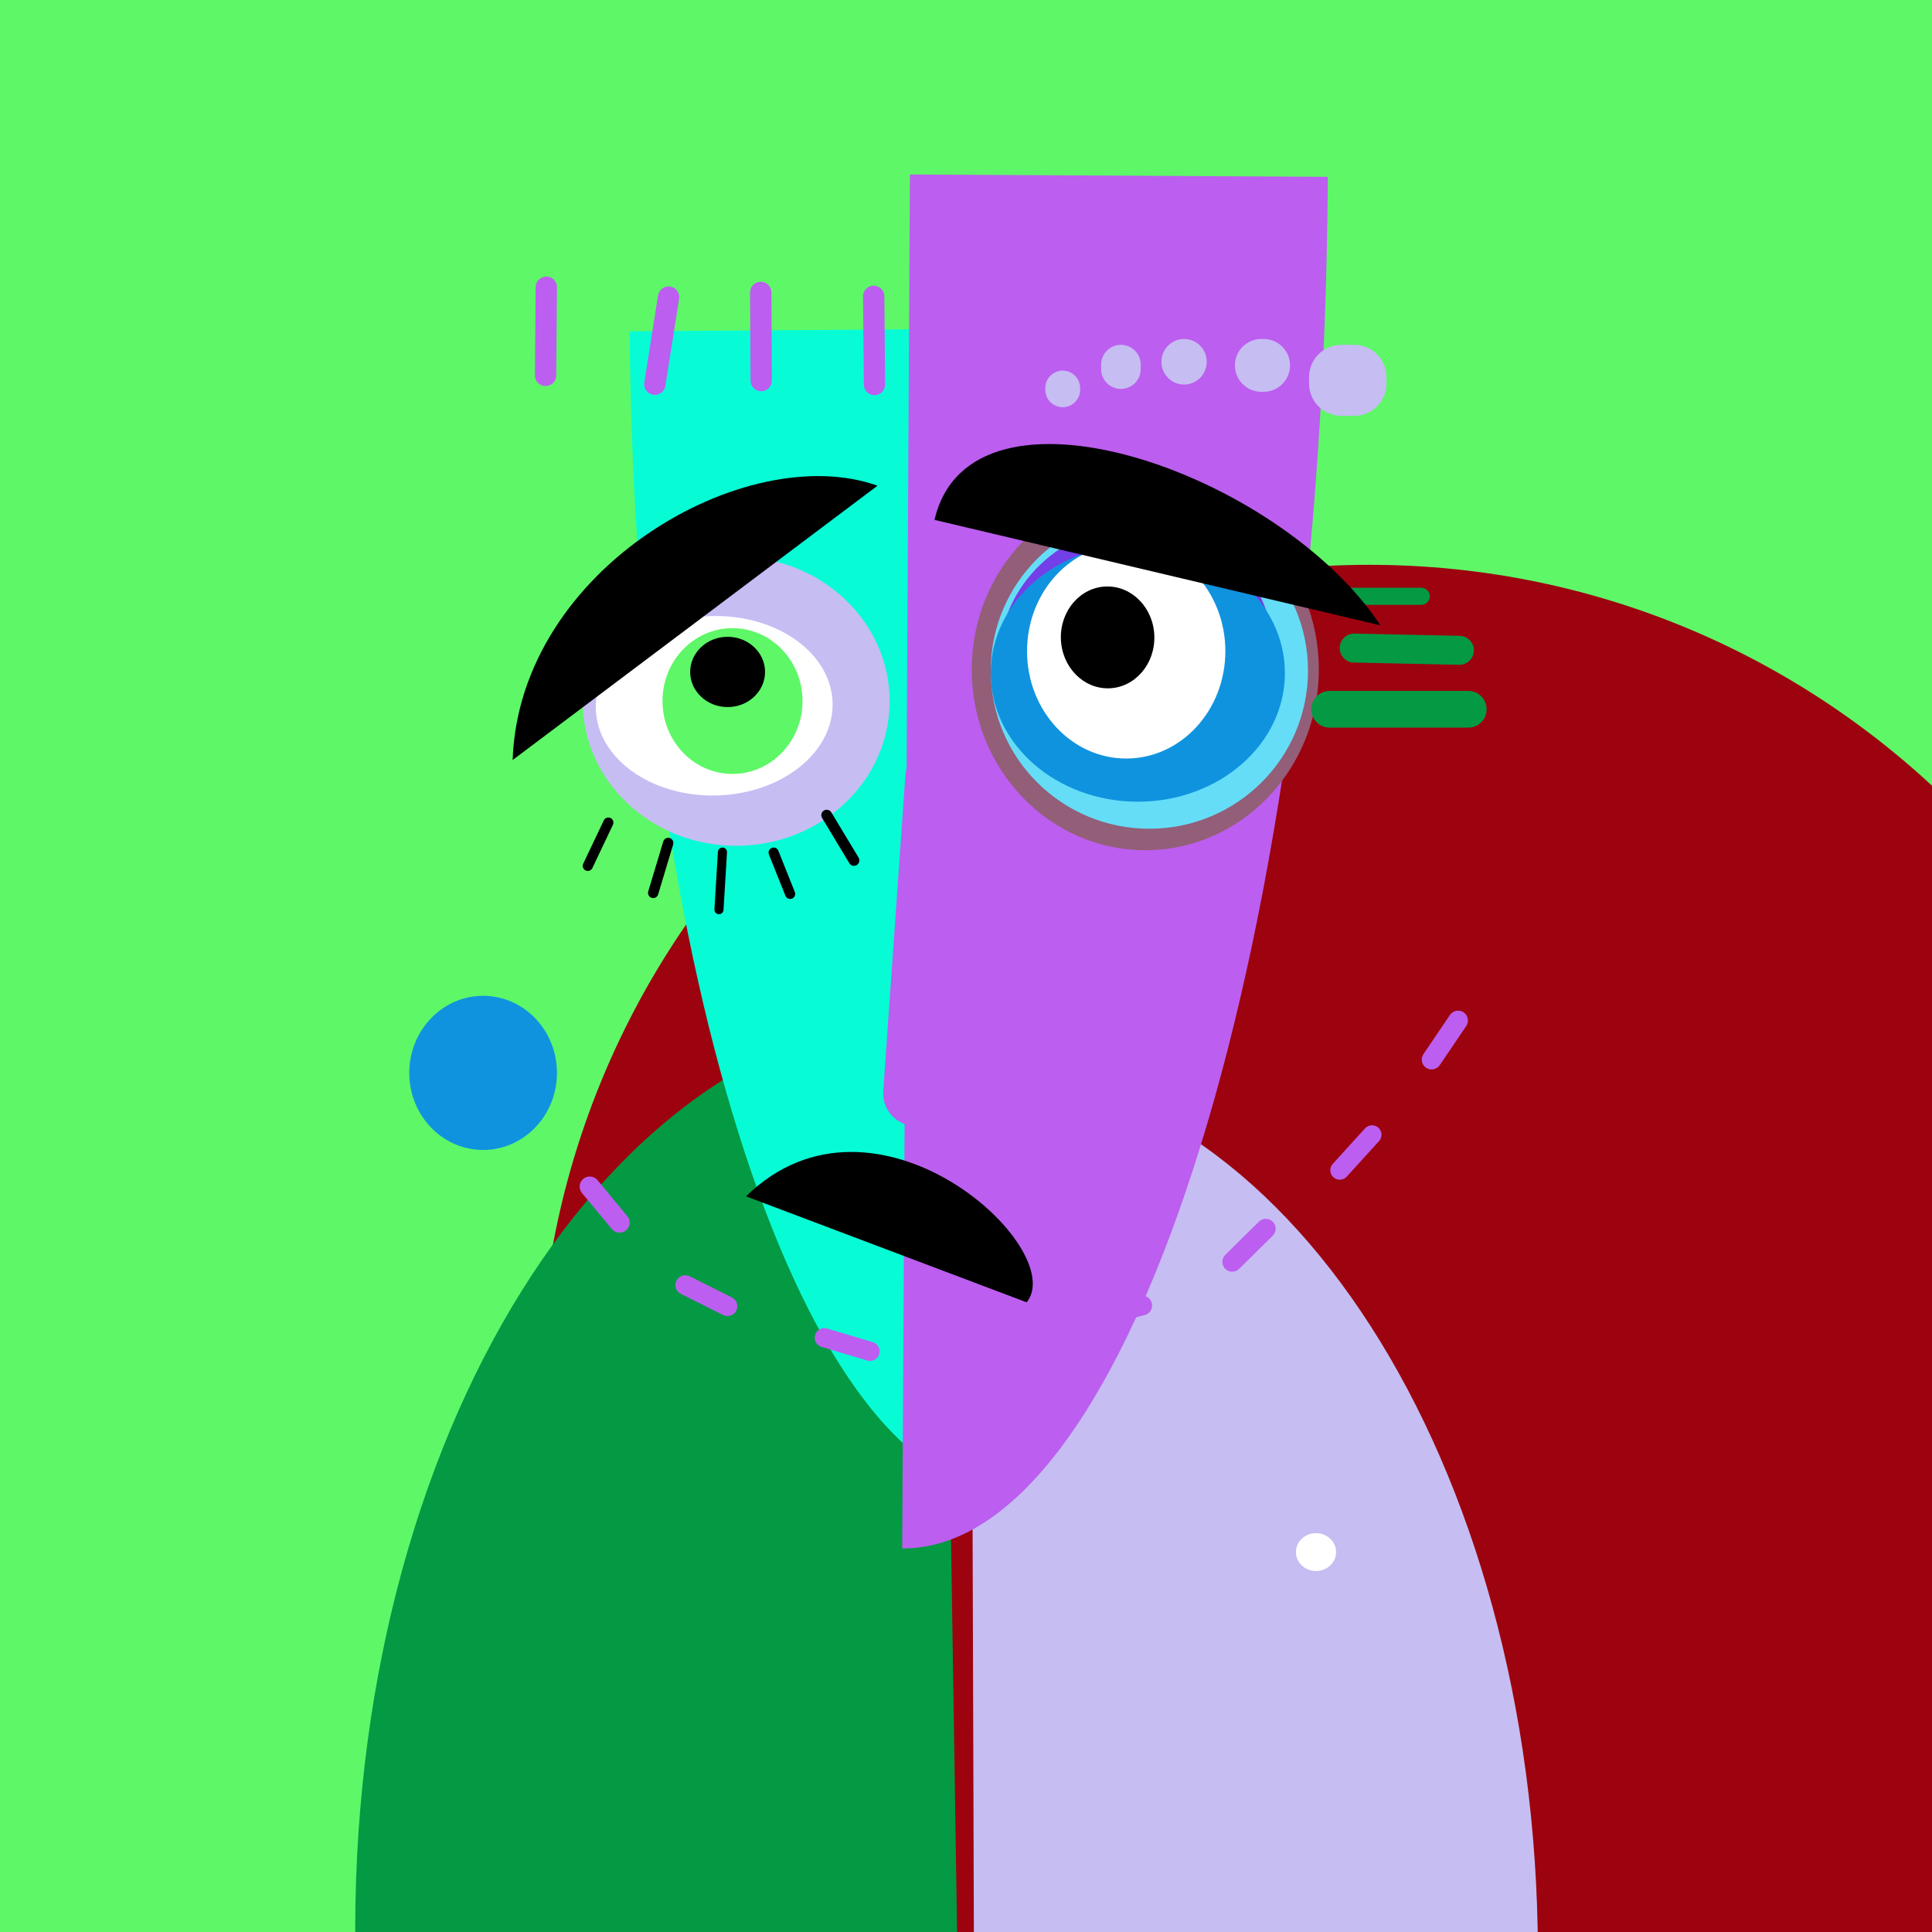
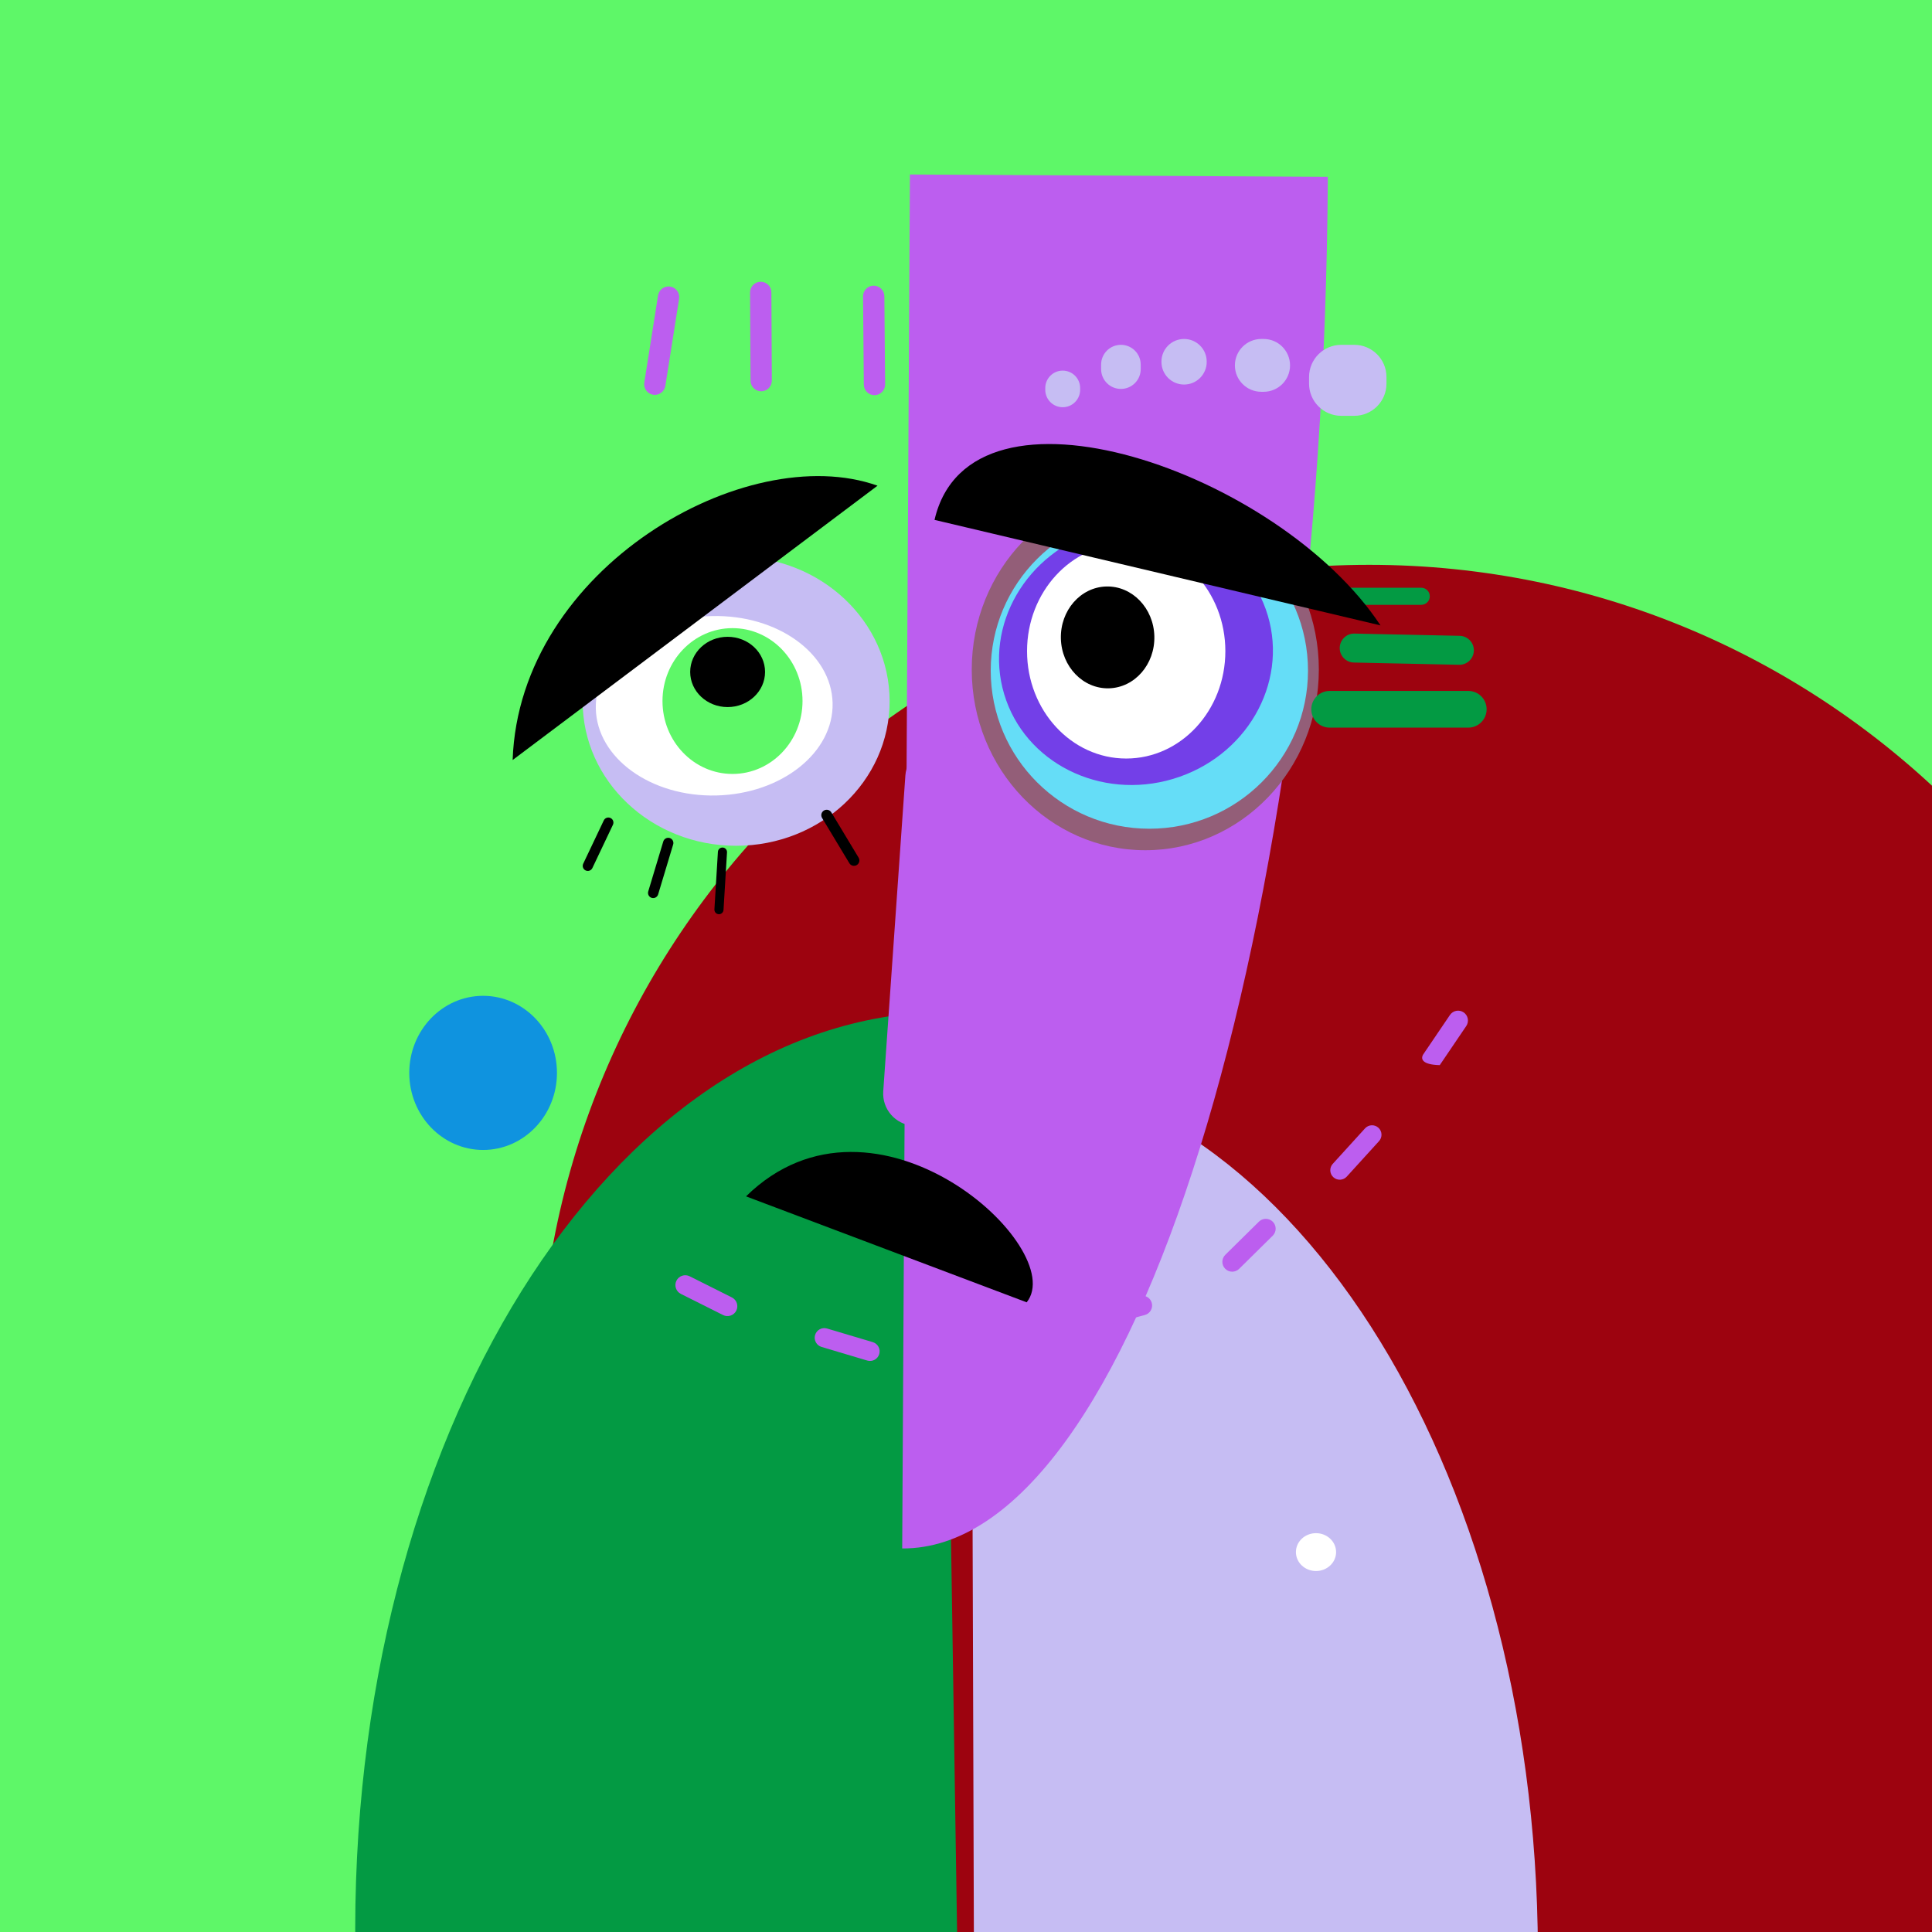
<svg xmlns="http://www.w3.org/2000/svg" x="0pt" y="0pt" width="480px" height="480px" viewBox="0 0 480 480">
  <rect x="0" y="0" width="480" height="480" fill="#333333" stroke="none" />
  <style type="text/css">.st0{fill:#96bd0b;}.st1{fill:#3de86d;}.st2{fill:#039a43;}.st3{fill:#c6bdf3;}.st4{fill:#bc5eef;}.st5{fill:#a02703;}.st6{fill:#07fcd6;}.st7{fill:#6726c5;}.st8{fill:#935e78;}.st9{fill:#a40839;}.st10{fill:#65ddf7;}.st11{fill:#0f93df;}.st12{fill:#172f39;}.st13{fill:#5ef768;}.st14{fill:#733fe8;}.st15{fill:#9d030f;}.st16{fill:#846e37;}.st17{fill:#3e6800;}.st18{fill:#9c6138;}.st19{fill:#e50164;}.st20{fill:#9fb229;}.st21{fill:#f1eafd;}.st22{fill:#b7ab85;}.st23{fill:#8ceeff;}.st24{fill:#8c943b;}.st25{fill:#0b6d78;}.st26{fill:#e30fcd;}.st27{fill:#ff7dbd;}.st28{fill:#f39fe7;}.st29{fill:#d9fe4f;}.stblack{fill:#000000;}</style>
  <g class="st13">
    <path d="M4.10786e-06,3.63588e-06 C4.10786e-06,3.63588e-06,480,3.63588e-06,480,3.63588e-06 C480,3.63588e-06,480,480,480,480 C480,480,4.10786e-06,480,4.10786e-06,480 C4.10786e-06,480,4.10786e-06,3.63588e-06,4.10786e-06,3.63588e-06 z" />
  </g>
  <g class="st15" style="transform-origin: center;transform: translate(-4px, 0) scale(0.9);">
    <path d="M243.522,17.031 C370.135,17.031,472.775,120.175,472.775,247.41 C472.775,374.646,370.135,477.79,243.522,477.79 C116.909,477.79,14.268,374.646,14.268,247.41 C14.268,120.175,116.909,17.031,243.522,17.031 z" />
  </g>
  <g class="st3" style="transform-origin:center;transform: translate(0, 5px) scaleX(1.622);">
    <path d="M382.088,479.648 C381.706,358.376,318.663,260.263,241.279,260.506 C241.279,260.506,241.97,480.09,241.97,480.09 C241.97,480.09,382.088,479.648,382.088,479.648" />
  </g>
  <g class="st2" style="transform-origin:center;transform: translate(0, 5px) scaleX(1.622);">
    <path d="M88.296,480.09 C86.317,352.295,151.661,247.66,234.247,246.381 C234.247,246.381,237.831,477.773,237.831,477.773 C237.831,477.773,88.296,480.09,88.296,480.09" />
  </g>
  <g class="st6" style="transform-origin:center;transform:scaleY(1.3) scaleX(1.3);">
-     <path d="M156.438,82.309 C157.592,241.904,200.037,370.981,251.242,370.611 C251.242,370.611,249.152,81.638,249.152,81.638 C249.152,81.638,156.438,82.309,156.438,82.309" />
-   </g>
+     </g>
  <g class="st4" style="transform-origin:center;transform:scaleY(1.3) scaleX(1.3);">
    <path d="M329.897,43.935 C328.838,232.462,281.493,385.033,224.149,384.711 C224.149,384.711,226.066,43.351,226.066,43.351 C226.066,43.351,329.897,43.935,329.897,43.935" />
  </g>
  <g style="transform-origin: 300px 300px;transform: rotate(-20deg)">
    <g class="st4">
-       <path d="M155.861,302.15 C156.744,303.216,156.596,304.797,155.53,305.68 C154.464,306.564,152.883,306.416,151.999,305.35 C151.999,305.35,144.591,296.41,144.591,296.41 C143.707,295.343,143.855,293.763,144.921,292.879 C145.988,291.995,147.568,292.143,148.452,293.21 C148.452,293.21,155.861,302.15,155.861,302.15 z" />
      <path d="M249.04,332.984 C250.381,332.817,251.604,333.768,251.771,335.109 C251.938,336.45,250.986,337.673,249.645,337.84 C249.645,337.84,238.003,339.29,238.003,339.29 C236.662,339.457,235.44,338.505,235.273,337.164 C235.106,335.823,236.057,334.601,237.398,334.434 C237.398,334.434,249.04,332.984,249.04,332.984 z" />
      <path d="M283.163,321.982 C284.469,321.633,285.81,322.408,286.159,323.714 C286.508,325.019,285.732,326.361,284.427,326.709 C284.427,326.709,273.092,329.738,273.092,329.738 C271.786,330.087,270.445,329.311,270.096,328.006 C269.748,326.7,270.523,325.359,271.829,325.01 C271.829,325.01,283.163,321.982,283.163,321.982 z" />
      <path style="transform: translate(10px, -5px) rotate(10deg);transform-origin: 292px 316px;" d="M302.771,308.519 C303.733,307.57,305.282,307.581,306.231,308.543 C307.18,309.505,307.17,311.054,306.208,312.003 C306.208,312.003,297.856,320.243,297.856,320.243 C296.894,321.192,295.345,321.181,294.396,320.219 C293.447,319.257,293.457,317.708,294.419,316.759 C294.419,316.759,302.771,308.519,302.771,308.519 z" />
      <path style="transform: translate(20px, -10px);" d="M319.137,290.341 C320.011,289.38,321.499,289.309,322.461,290.183 C323.422,291.057,323.493,292.546,322.618,293.507 C322.618,293.507,314.599,302.326,314.599,302.326 C313.725,303.288,312.237,303.358,311.275,302.484 C310.314,301.61,310.243,300.122,311.117,299.16 C311.117,299.16,319.137,290.341,319.137,290.341 z" />
-       <path style="transform: translate(30px, -20px);" d="M330.235,272.171 C330.993,271.053,332.514,270.76,333.633,271.519 C334.751,272.277,335.043,273.798,334.285,274.917 C334.285,274.917,327.703,284.629,327.703,284.629 C326.945,285.747,325.423,286.039,324.305,285.281 C323.186,284.523,322.894,283.002,323.652,281.883 C323.652,281.883,330.235,272.171,330.235,272.171 z" />
+       <path style="transform: translate(30px, -20px);" d="M330.235,272.171 C330.993,271.053,332.514,270.76,333.633,271.519 C334.751,272.277,335.043,273.798,334.285,274.917 C334.285,274.917,327.703,284.629,327.703,284.629 C323.186,284.523,322.894,283.002,323.652,281.883 C323.652,281.883,330.235,272.171,330.235,272.171 z" />
      <path style="transform: translate(-2px, 3px);" d="M183.835,319.344 C185.043,319.95,185.532,321.42,184.926,322.628 C184.321,323.836,182.851,324.325,181.643,323.72 C181.643,323.72,171.154,318.464,171.154,318.464 C169.945,317.859,169.457,316.389,170.062,315.18 C170.667,313.972,172.137,313.484,173.346,314.089 C173.346,314.089,183.835,319.344,183.835,319.344 z" />
      <path d="M216.836,333.45 C218.1,333.827,218.819,335.157,218.442,336.42 C218.066,337.684,216.736,338.403,215.472,338.027 C215.472,338.027,204.115,334.642,204.115,334.642 C202.852,334.266,202.132,332.936,202.509,331.672 C202.886,330.409,204.215,329.689,205.479,330.066 C205.479,330.066,216.836,333.45,216.836,333.45 z" />
    </g>
    <g class="st11" style="transform-origin: 160px 300px;transform:">
      <path d="M120.029,285.703 C130.161,285.703,138.375,277.131,138.375,266.557 C138.375,255.982,130.161,247.41,120.029,247.41 C109.896,247.41,101.682,255.982,101.682,266.557 C101.682,277.131,109.896,285.703,120.029,285.703 z" />
    </g>
  </g>
  <g class="st4" style="transform-origin:center;transform:scaleY(0.6) rotate(40deg) translate(5px, 20px);">
    <path d="M214.439,251.137 C214.13,255.545,217.453,259.368,221.86,259.677 C221.86,259.677,232.103,260.395,232.103,260.395 C234.219,260.543,236.308,259.844,237.909,258.453 C237.909,258.453,237.909,258.453,237.909,258.453 C239.511,257.061,240.494,255.09,240.642,252.973 C240.642,252.973,246.14,174.518,246.14,174.518 C246.288,172.401,245.59,170.312,244.198,168.711 C244.198,168.711,244.198,168.711,244.198,168.711 C242.806,167.109,240.835,166.126,238.719,165.978 C238.719,165.978,228.476,165.26,228.476,165.26 C224.069,164.951,220.245,168.274,219.937,172.681 C219.937,172.681,214.439,251.137,214.439,251.137 z" />
  </g>
  <g style="transform-origin: 300px 150px;transform: translate(-4px, 2px) scaleY(0.930);">
    <g class="st8">
      <path d="M288.545,119.463 C312.359,119.463,331.663,139.559,331.663,164.35 C331.663,189.14,312.359,209.237,288.545,209.237 C264.731,209.237,245.427,189.14,245.427,164.35 C245.427,139.559,264.731,119.463,288.545,119.463 z" />
    </g>
    <g class="st10">
      <path d="M289.557,125.339 C311.323,125.339,328.969,142.924,328.969,164.617 C328.969,186.309,311.323,203.895,289.557,203.895 C267.79,203.895,250.145,186.309,250.145,164.617 C250.145,142.924,267.79,125.339,289.557,125.339 z" />
    </g>
    <g class="st14">
      <path d="M277.033,129.825 C295.121,124.433,313.901,133.872,318.981,150.909 C324.06,167.946,313.514,186.128,295.426,191.521 C277.338,196.913,258.558,187.474,253.478,170.437 C248.399,153.4,258.945,135.218,277.033,129.825 z" />
    </g>
    <g class="st11">
-       <path d="M286.688,133.298 C306.87,133.298,323.231,147.599,323.231,165.24 C323.231,182.881,306.87,197.182,286.688,197.182 C266.506,197.182,250.145,182.881,250.145,165.24 C250.145,147.599,266.506,133.298,286.688,133.298 z" />
-     </g>
+       </g>
    <g fill="#FFFFFF" style="transform-origin: 280px 162px; transform: scale(0.934);">
      <path d="M284.07,131.054 C298.637,131.054,310.446,143.843,310.446,159.619 C310.446,175.395,298.637,188.183,284.07,188.183 C269.503,188.183,257.694,175.395,257.694,159.619 C257.694,143.843,269.503,131.054,284.07,131.054 z" />
    </g>
    <g fill="#000000" style="transform: translate(-4px, 14px)">
      <path d="M283.505,155.01 C277.092,155.173,271.75,149.641,271.572,142.655 C271.395,135.669,276.45,129.874,282.863,129.711 C289.275,129.548,294.618,135.079,294.795,142.065 C294.973,149.052,289.918,154.847,283.505,155.01 z" />
    </g>
  </g>
  <g style="transform-origin: 200px 150px;transform: translate(3px, 10px) scaleX(1.180);">
    <g class="st3">
      <path id="39" d="M179.889,128.308 C200.949,128.308,218.022,144.387,218.022,164.221 C218.022,184.055,200.949,200.134,179.889,200.134 C158.829,200.134,141.756,184.055,141.756,164.221 C141.756,144.387,158.829,128.308,179.889,128.308 z" />
    </g>
    <g fill="#FFF" style="transform-origin: 170px 170px; transform: scale(0.934);">
      <path d="M174.184,141.158 C191.578,140.741,205.934,151.087,206.249,164.265 C206.565,177.443,192.72,188.464,175.327,188.88 C157.933,189.297,143.577,178.951,143.262,165.773 C142.946,152.595,156.791,141.574,174.184,141.158 z" />
    </g>
    <g class="st13" style="transform-origin: 180px 165px;transform: scale(0.9);">
      <path d="M178.877,143.954 C189.551,143.954,198.205,152.964,198.205,164.079 C198.205,175.193,189.551,184.204,178.877,184.204 C168.202,184.204,159.549,175.193,159.549,164.079 C159.549,152.964,168.202,143.954,178.877,143.954 z" />
    </g>
    <g fill="#000000" style="transform: translate(3px, -3px)">
      <path id="89" d="M174.775,151.212 C179.912,151.212,184.076,155.121,184.076,159.942 C184.076,164.763,179.912,168.671,174.775,168.671 C169.638,168.671,165.474,164.763,165.474,159.942 C165.474,155.121,169.638,151.212,174.775,151.212 z" />
    </g>
    <g style="transform-origin: 180px 210px;transform: scale(0.8);">
      <path d="M135.219,204.578 C134.846,205.364,133.906,205.698,133.121,205.325 C132.335,204.952,132.001,204.013,132.374,203.227 C132.374,203.227,138.759,189.786,138.759,189.786 C139.132,189,140.071,188.666,140.857,189.039 C141.642,189.412,141.976,190.351,141.603,191.137 C141.603,191.137,135.219,204.578,135.219,204.578 z" />
-       <path id="75" d="M198.092,212.02 C198.414,212.827,198.021,213.743,197.213,214.066 C196.406,214.389,195.49,213.995,195.167,213.188 C195.167,213.188,190.048,200.368,190.048,200.368 C189.725,199.561,190.119,198.644,190.926,198.322 C191.734,197.999,192.65,198.393,192.973,199.2 C192.973,199.2,198.092,212.02,198.092,212.02 z" />
      <path id="77" d="M155.638,212.767 C155.382,213.616,154.488,214.096,153.639,213.841 C152.791,213.585,152.31,212.691,152.566,211.842 C152.566,211.842,157.237,196.328,157.237,196.328 C157.493,195.48,158.387,194.999,159.236,195.254 C160.084,195.51,160.565,196.405,160.309,197.253 C160.309,197.253,155.638,212.767,155.638,212.767 z" />
      <path id="79" d="M175.943,217.587 C175.895,218.368,175.224,218.962,174.443,218.915 C173.663,218.867,173.068,218.196,173.116,217.416 C173.116,217.416,174.203,199.539,174.203,199.539 C174.25,198.759,174.922,198.164,175.702,198.212 C176.483,198.259,177.077,198.931,177.03,199.711 C177.03,199.711,175.943,217.587,175.943,217.587 z" />
      <path id="81" d="M217.899,201.352 C218.377,202.146,218.121,203.176,217.328,203.654 C216.535,204.132,215.505,203.876,215.027,203.083 C215.027,203.083,206.553,189.019,206.553,189.019 C206.075,188.226,206.33,187.196,207.123,186.718 C207.917,186.24,208.947,186.495,209.425,187.289 C209.425,187.289,217.899,201.352,217.899,201.352 z" />
    </g>
  </g>
  <g class="st2" style="transform-origin: 320px 170px; ">
    <path id="83" d="M369.348,176.218 C369.348,178.737,367.307,180.778,364.789,180.778 C364.789,180.778,330.35,180.778,330.35,180.778 C327.831,180.778,325.79,178.737,325.79,176.218 C325.79,173.7,327.831,171.659,330.35,171.659 C330.35,171.659,364.789,171.659,364.789,171.659 C367.307,171.659,369.348,173.7,369.348,176.218 z" />
    <path id="85" d="M355.228,148.146 C355.228,149.318,354.277,150.268,353.105,150.268 C353.105,150.268,333.786,150.268,333.786,150.268 C332.614,150.268,331.663,149.318,331.663,148.146 C331.663,146.973,332.614,146.023,333.786,146.023 C333.786,146.023,353.105,146.023,353.105,146.023 C354.277,146.023,355.228,146.973,355.228,148.146 z" />
    <path id="87" d="M362.653,157.969 C364.64,158.012,366.216,159.656,366.174,161.643 C366.132,163.63,364.487,165.206,362.5,165.164 C362.5,165.164,336.37,164.608,336.37,164.608 C334.383,164.565,332.807,162.92,332.849,160.934 C332.891,158.947,334.536,157.371,336.523,157.413 C336.523,157.413,362.653,157.969,362.653,157.969 z" />
  </g>
  <g class="st3" style="transform:translate(2px,-6px);">
    <path d="M266.357,102.844 C266.357,105.236,264.417,107.175,262.025,107.175 C259.633,107.175,257.694,105.236,257.694,102.844 C257.694,102.844,257.694,102.411,257.694,102.411 C257.694,100.019,259.633,98.079,262.025,98.079 C264.417,98.079,266.357,100.019,266.357,102.411 C266.357,102.411,266.357,102.844,266.357,102.844 z" />
    <path d="M281.407,97.707 C281.407,100.424,279.205,102.627,276.487,102.627 C273.77,102.627,271.568,100.424,271.568,97.707 C271.568,97.707,271.568,96.591,271.568,96.591 C271.568,93.874,273.77,91.671,276.487,91.671 C279.205,91.671,281.407,93.874,281.407,96.591 C281.407,96.591,281.407,97.707,281.407,97.707 z" />
    <path d="M297.802,95.918 C297.802,99.022,295.285,101.539,292.18,101.539 C289.076,101.539,286.559,99.022,286.559,95.918 C286.559,95.918,286.559,95.838,286.559,95.838 C286.559,92.734,289.076,90.217,292.18,90.217 C295.285,90.217,297.802,92.734,297.802,95.838 C297.802,95.838,297.802,95.918,297.802,95.918 z" />
    <path d="M318.507,96.778 C318.507,100.402,315.569,103.339,311.945,103.339 C311.945,103.339,311.367,103.339,311.367,103.339 C307.744,103.339,304.806,100.402,304.806,96.778 C304.806,93.154,307.744,90.217,311.367,90.217 C311.367,90.217,311.945,90.217,311.945,90.217 C315.569,90.217,318.507,93.154,318.507,96.778 z" />
    <path id="65" d="M342.466,101.31 C342.466,105.729,338.884,109.31,334.466,109.31 C334.466,109.31,331.231,109.31,331.231,109.31 C326.812,109.31,323.231,105.729,323.231,101.31 C323.231,101.31,323.231,99.671,323.231,99.671 C323.231,95.253,326.812,91.671,331.231,91.671 C331.231,91.671,334.466,91.671,334.466,91.671 C338.884,91.671,342.466,95.253,342.466,99.671 C342.466,99.671,342.466,101.31,342.466,101.31 z" />
  </g>
  <g style="">
    <g fill="#000000" style="transform-origin: 190px 140px;transform: scaleY(0.9) rotate(15deg);">
      <path d="M218.022,120.67 C185.466,109.054,129.009,141.112,127.363,188.826" />
    </g>
    <g fill="#000000" style="transform-origin: 260px 140px;transform: scaleY(0.9) rotate(-30deg);">
      <path d="M342.981,155.377 C317.732,117.156,241.077,90.623,232.181,129.164" />
    </g>
  </g>
  <g fill="#000" style="transform-origin:220px 280px; transform: scaleY(0.5) scaleX(1.5)">
    <path d="M255.078,323.557 C265.776,310.197,217.43,265.782,185.349,297.231" />
  </g>
  <g fill="#FFFFFF" style="transform-origin: center;transform: scale(0.9);">
    <path d="M224.398,294.796 C227.461,294.796,229.943,292.457,229.943,289.571 C229.943,286.685,227.46,284.346,224.398,284.346 C221.335,284.346,218.852,286.685,218.852,289.571 C218.852,292.457,221.335,294.796,224.398,294.796 z" />
  </g>
  <g class="st4" style="transform-origin: 100px 100px;transform: translateX(-15px) skewX(-7deg);">
-     <path style="transform-origin: 135px 90px;transform: translateX(4px);" d="M138.194,93.287 C138.181,94.749,136.986,95.925,135.524,95.912 C134.062,95.9,132.887,94.705,132.899,93.243 C132.899,93.243,133.081,71.331,133.081,71.331 C133.093,69.868,134.288,68.693,135.75,68.705 C137.212,68.717,138.387,69.912,138.375,71.374 C138.375,71.374,138.194,93.287,138.194,93.287 z" />
    <path style="transform-origin: 158px 85px;transform: translateX(2px) rotate(-9deg);" d="M165.305,95.871 C165.077,97.315,163.722,98.301,162.278,98.073 C160.833,97.846,159.847,96.49,160.075,95.046 C160.075,95.046,163.491,73.4,163.491,73.4 C163.719,71.956,165.074,70.97,166.518,71.198 C167.963,71.425,168.949,72.781,168.721,74.225 C168.721,74.225,165.305,95.871,165.305,95.871 z" />
    <path style="transform-origin: 190px 85px;transform: translateX(3px) rotate(1deg);" d="M191.761,94.55 C191.768,96.013,190.589,97.204,189.127,97.212 C187.665,97.219,186.474,96.04,186.466,94.578 C186.466,94.578,186.352,72.665,186.352,72.665 C186.344,71.203,187.523,70.011,188.985,70.004 C190.447,69.996,191.639,71.175,191.646,72.637 C191.646,72.637,191.761,94.55,191.761,94.55 z" />
    <path style="transform-origin: 220px 100px;;" d="M219.907,95.511 C219.92,96.973,218.745,98.169,217.283,98.182 C215.821,98.195,214.626,97.02,214.613,95.558 C214.613,95.558,214.419,73.645,214.419,73.645 C214.406,72.183,215.581,70.987,217.043,70.974 C218.505,70.962,219.701,72.136,219.714,73.598 C219.714,73.598,219.907,95.511,219.907,95.511 z" />
    <path style="transform-origin: 240px 85px;" d="M243.781,95.537 C243.762,96.999,242.561,98.168,241.099,98.149 C239.637,98.13,238.467,96.929,238.487,95.467 C238.487,95.467,238.776,73.555,238.776,73.555 C238.795,72.093,239.996,70.924,241.458,70.943 C242.92,70.963,244.09,72.163,244.07,73.625 C244.07,73.625,243.781,95.537,243.781,95.537 z" />
  </g>
</svg>